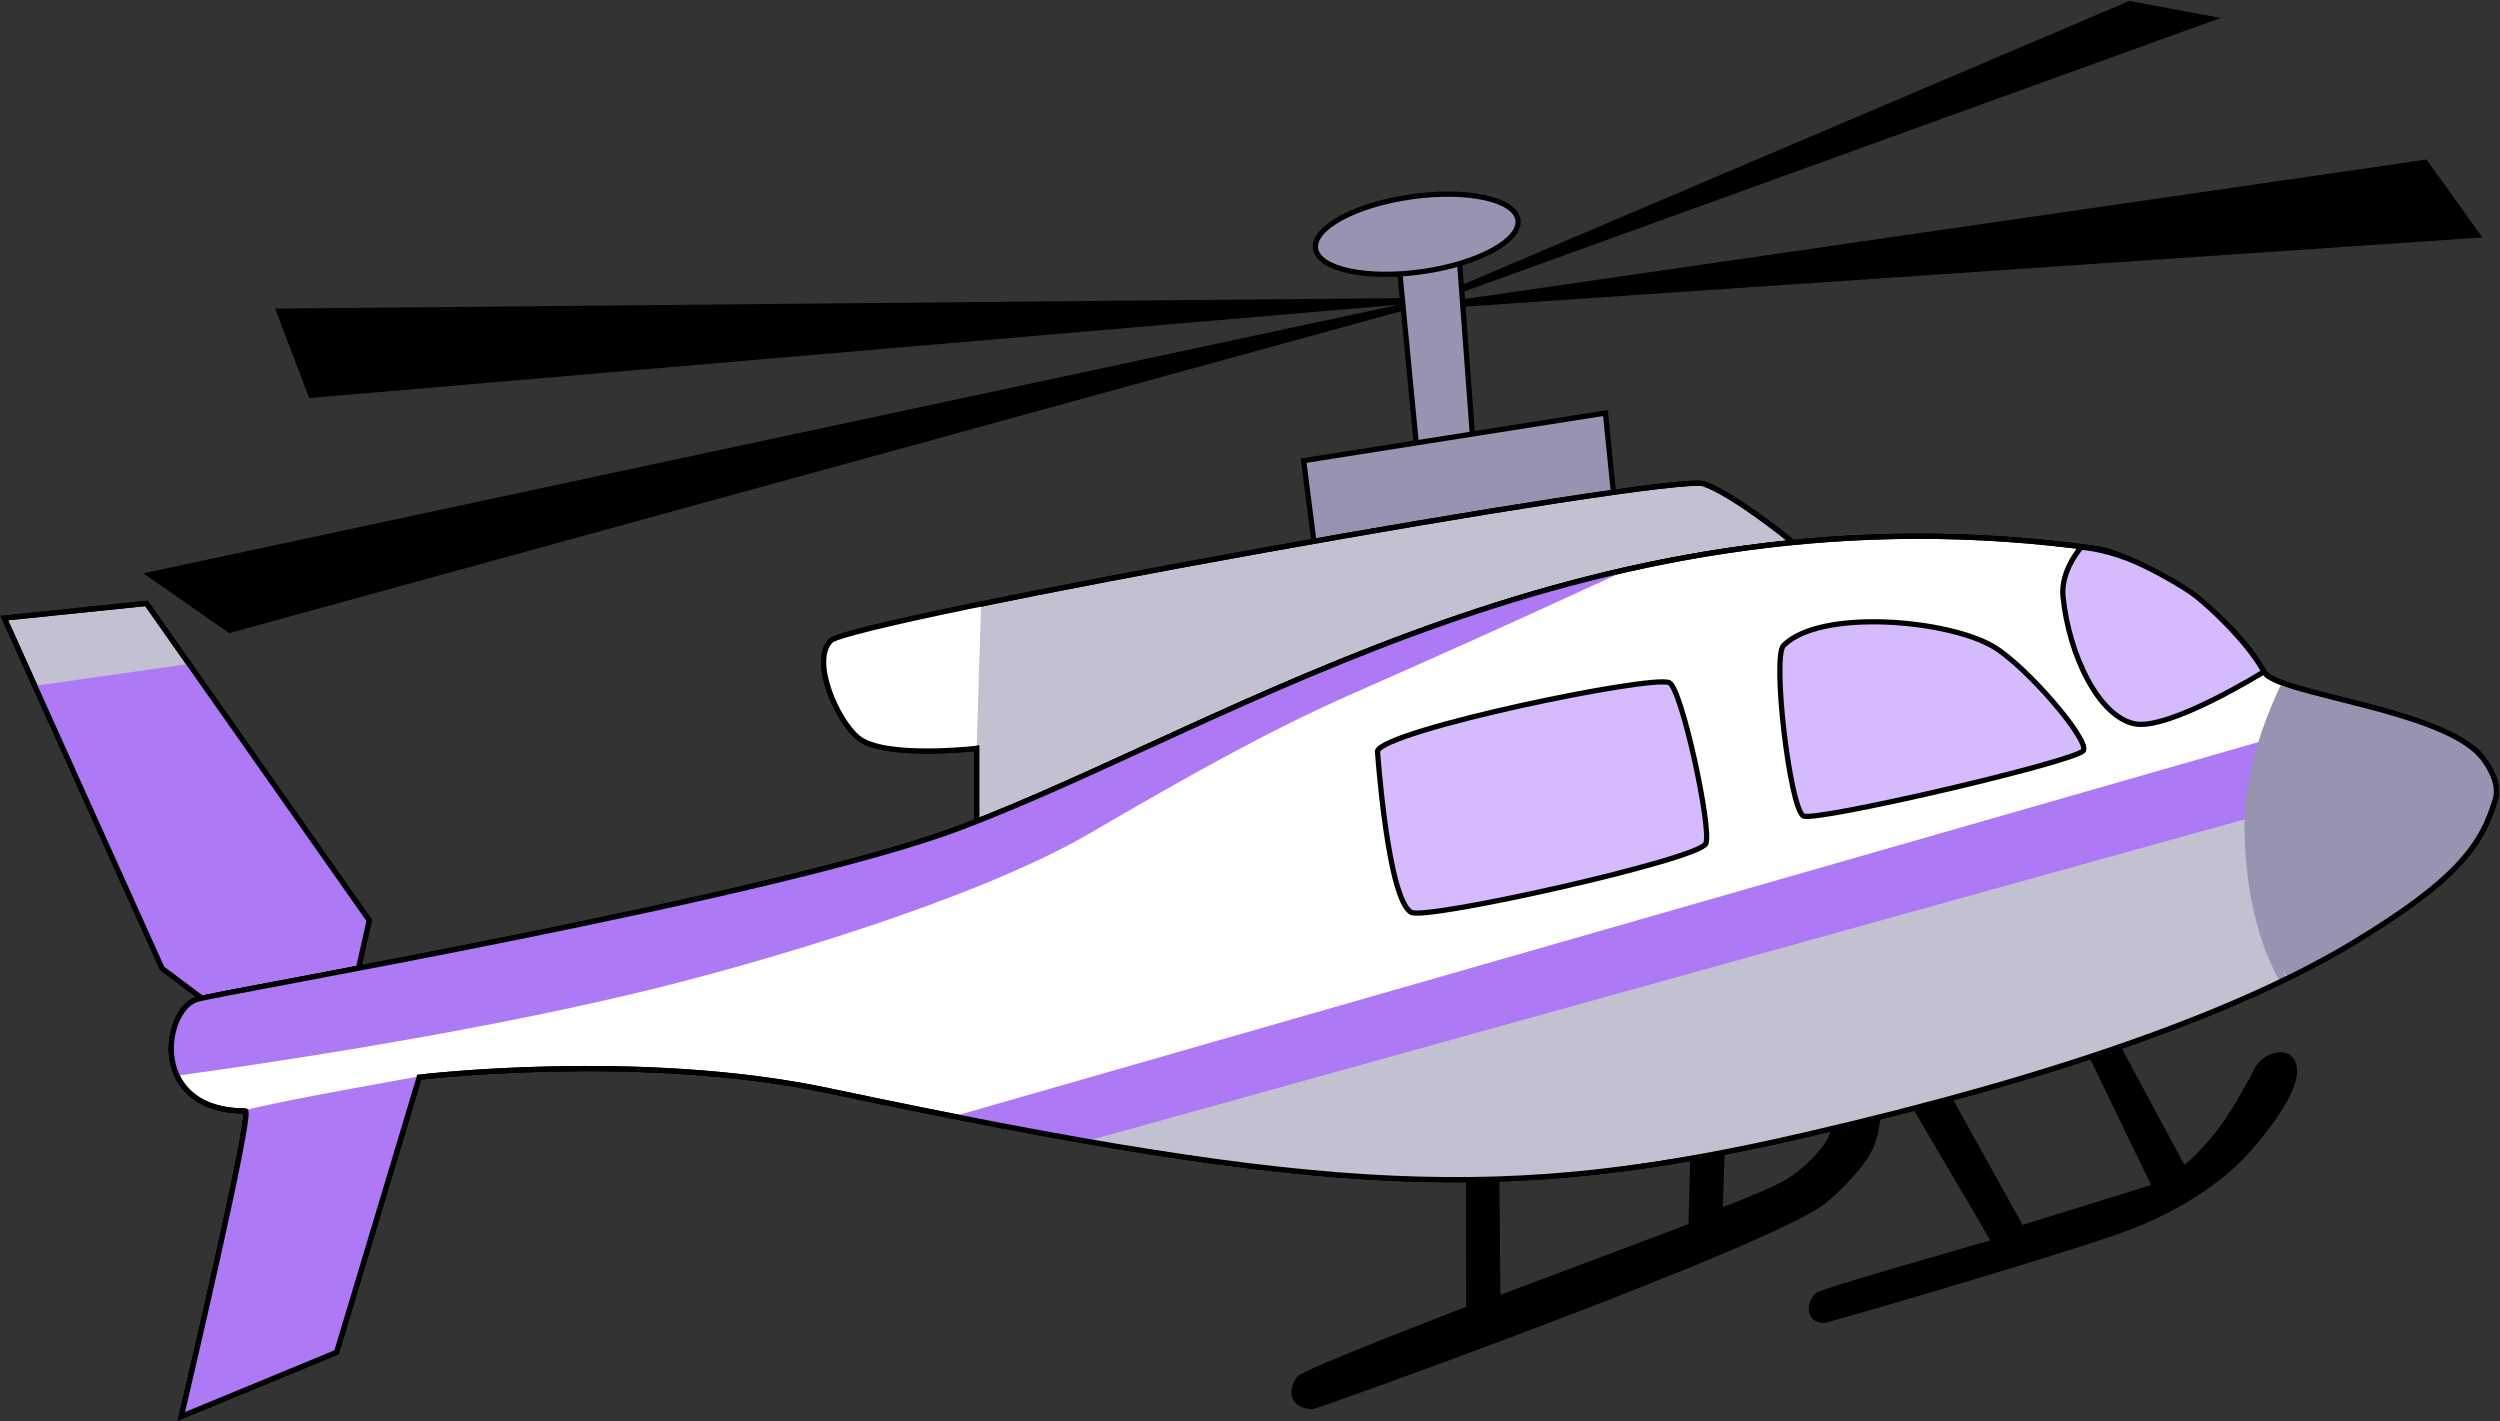
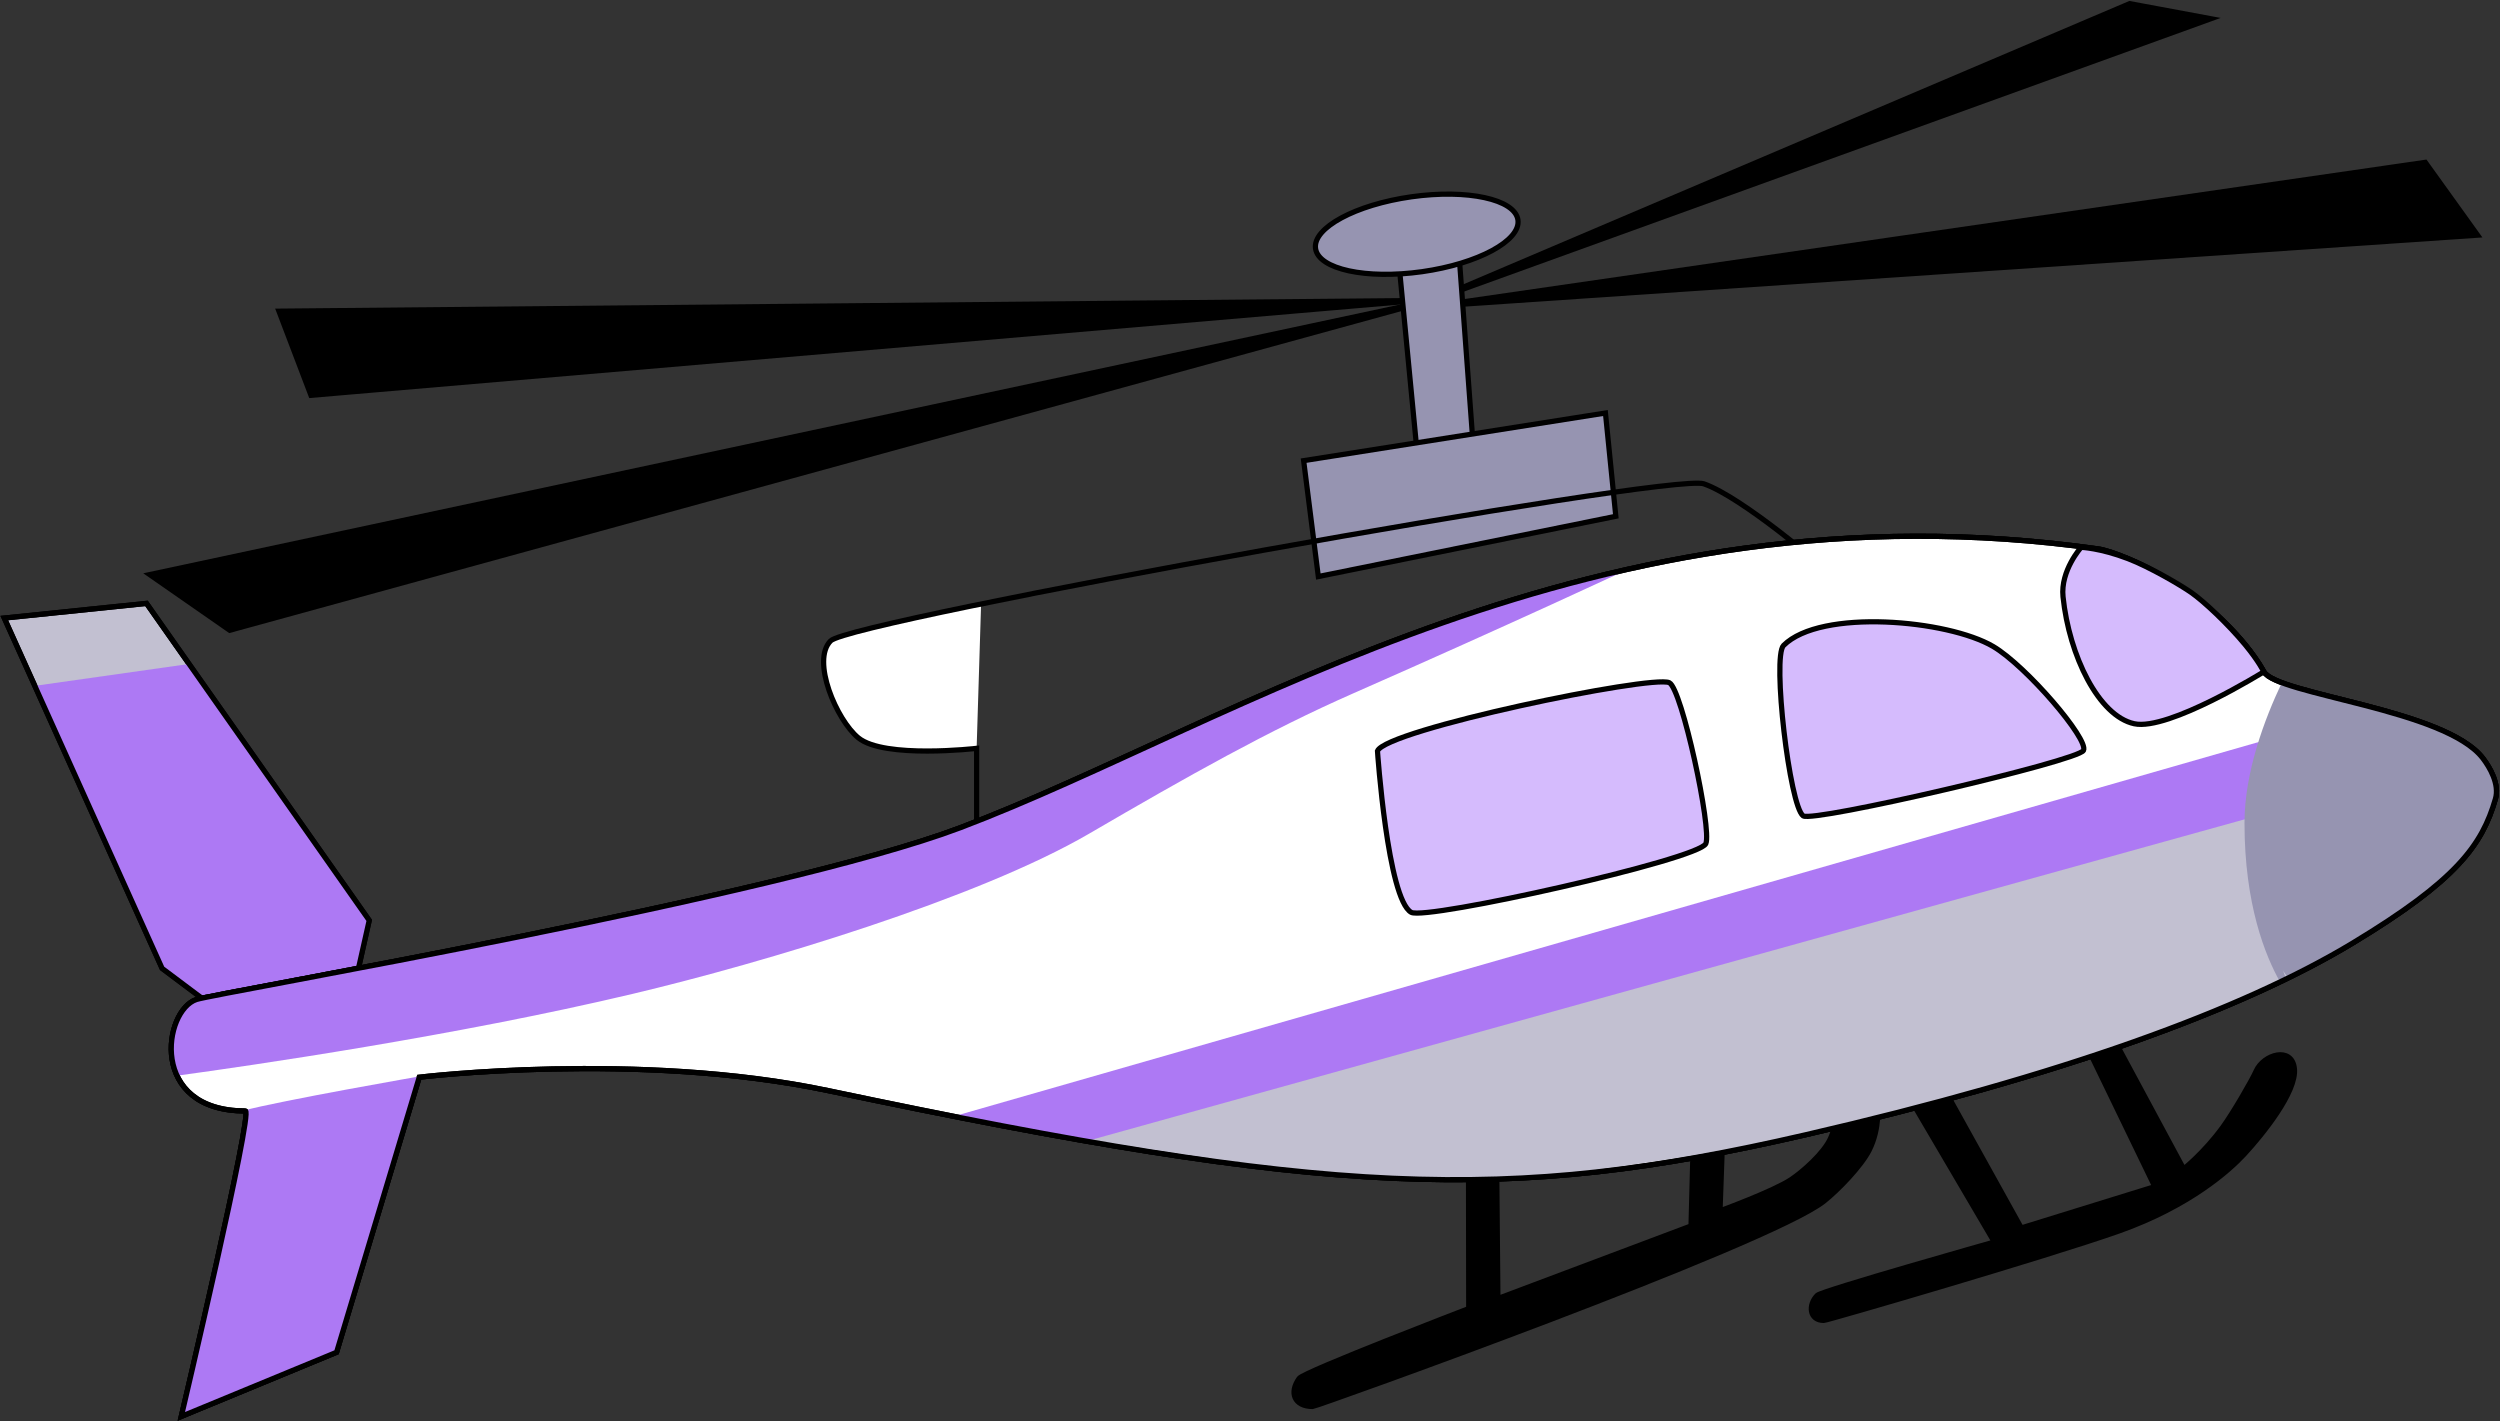
<svg xmlns="http://www.w3.org/2000/svg" width="2392" height="1360" viewBox="0 0 2392 1360" fill="none">
  <rect x="0" y="0" width="2392" height="1360" fill="#333333" stroke="none" />
  <path d="M1796.32 1056.74C1796.32 1056.74 1799.19 1079.2 1788.44 1100.48C1780.8 1115.61 1758.55 1138.67 1745.06 1149.32C1692.69 1190.67 1259.26 1345.72 1255.99 1345.72C1238.2 1345.72 1233.29 1332.41 1243.08 1318.83C1247.65 1312.49 1405.29 1252.06 1405.29 1252.06L1405.06 1095.93L1431.79 1093.55L1433.18 1242.46L1617.98 1172.99L1620.66 1071.42L1649.01 1065.66L1645.71 1158.55C1645.71 1158.55 1696.93 1139.82 1713.78 1128.58C1724.51 1121.42 1745.14 1103.53 1751.51 1089.06C1759.01 1072.03 1758.67 1056.05 1758.67 1056.05L1796.32 1056.74Z" fill="black" stroke="black" stroke-width="5" stroke-miterlimit="10" />
  <path d="M1738.78 1239.39C1743.16 1235.01 1908.2 1188.36 1908.2 1188.36L1826.53 1049.28L1856.93 1036.09L1933.98 1174.91L2061.73 1135.38L1995.84 999.15L2019.88 989.36L2089.33 1118.47C2089.33 1118.47 2108.64 1103.29 2126.57 1078.8C2136.4 1065.38 2154.83 1033.57 2158.64 1024.87C2165.72 1008.71 2192.91 1000.78 2195.27 1022.4C2197.69 1044.62 2164.85 1085.24 2147.09 1104.45C2133.1 1119.59 2094.97 1153.87 2027.32 1177.81C1959.19 1201.91 1748.07 1263.38 1745.04 1263.38C1730.94 1263.38 1729.89 1248.29 1738.78 1239.39Z" fill="black" stroke="black" stroke-width="5" stroke-miterlimit="10" />
  <path d="M2370.53 225L1372.01 292.88L2320.51 155.34L2370.53 225Z" fill="black" stroke="black" stroke-width="5" stroke-miterlimit="10" />
  <path d="M266.89 297.75L297.55 378.24L1355.45 287.53L266.89 297.75Z" fill="black" stroke="black" stroke-width="5" stroke-miterlimit="10" />
  <path d="M219.8 603.04L1364.99 288.45L143.23 549.78L219.8 603.04Z" fill="black" stroke="black" stroke-width="5" stroke-miterlimit="10" />
  <path d="M2115.26 17.93L2037.68 3.49L1371.93 286.75L2115.26 17.93Z" fill="black" stroke="black" stroke-width="5" stroke-miterlimit="10" />
  <path d="M1357.94 454.08L1343.16 300.54L1339 257.29L1396.67 252.64L1411.02 446.22L1357.94 454.08Z" fill="#9694B1" stroke="black" stroke-width="5" stroke-miterlimit="10" />
  <path d="M1261.37 551.64L1247.32 440.75L1536.09 395.17L1546.01 493.98L1261.37 551.64Z" fill="#9694B1" stroke="black" stroke-width="5" stroke-miterlimit="10" />
  <path d="M1360.61 259.954C1414.09 252.393 1455.17 230.22 1452.37 210.428C1449.58 190.637 1403.95 180.722 1350.48 188.284C1297 195.845 1255.91 218.018 1258.71 237.809C1261.51 257.601 1307.13 267.515 1360.61 259.954Z" fill="#9694B1" stroke="black" stroke-width="5" stroke-miterlimit="10" />
  <path d="M339.26 943.09L353.28 880.65L140.16 577.32L4.08 591.35L155.1 926.53L208.63 966.67L339.26 943.09Z" fill="#C2C0D1" stroke="black" stroke-width="5" stroke-miterlimit="10" />
-   <path d="M934.44 813.72V716.03C934.44 716.03 846.06 726.24 821.22 705.94C800.53 689.04 775.91 632.01 794.78 613.14C814.6 593.32 1599.37 452.16 1630.23 462.92C1667.29 475.85 1745.06 543.18 1745.06 543.18L934.44 813.72Z" fill="#C2C0D1" stroke="black" stroke-width="5" stroke-miterlimit="10" />
  <path d="M934.44 716.02L938.71 577.86C938.71 577.86 801.89 604.55 794.78 613.13C787.35 622.09 787.75 642.68 793.2 660.38C798.65 678.08 808.91 692.63 817.17 702.16C819.62 704.99 823.6 708.24 829.3 710.66C835.71 713.38 844.15 715.16 852.62 716.54C863.12 718.25 879.51 718.28 885.4 718.57L916.68 717.53L934.44 716.02Z" fill="white" />
  <path d="M33.31 656.21L182.04 635.11L353.5 880.25L342.02 930.82L191.12 955.75L154.02 926.46L33.31 656.21Z" fill="#AD79F4" />
  <path d="M339.26 943.09L353.28 880.65L140.16 577.32L4.08 591.35L155.1 926.53L208.63 966.67L339.26 943.09Z" stroke="black" stroke-width="5" stroke-miterlimit="10" />
  <path d="M934.44 813.72V716.03C934.44 716.03 846.06 726.24 821.22 705.94C800.53 689.04 775.91 632.01 794.78 613.14C814.6 593.32 1599.37 452.16 1630.23 462.92C1667.29 475.85 1745.06 543.18 1745.06 543.18L934.44 813.72Z" stroke="black" stroke-width="5" stroke-miterlimit="10" />
  <path d="M187.99 956.33C206.6 950.17 743.54 858.25 918.67 792.03C1180.75 692.93 1524.88 457.33 2007.18 525.16C2032.39 528.71 2124.28 570.09 2166.05 642.75C2178.76 664.86 2339.64 678.47 2375.62 725.56C2382.13 734.08 2391.72 750.26 2387.62 764.38C2374.78 808.67 2350.4 842.32 2251.15 902.24C2145.9 965.78 1973.64 1029.02 1727.1 1085.86C1440.97 1151.82 1272.42 1144.68 792.51 1043.52C611.13 1005.28 401.13 1030.68 401.13 1030.68L322.02 1293.84L173.49 1355.19C173.49 1355.19 242.48 1062.97 234.84 1062.97C141.75 1062.96 156.42 966.78 187.99 956.33Z" fill="white" stroke="black" stroke-width="5" stroke-miterlimit="10" />
  <path d="M187.99 956.33C206.6 950.17 743.54 858.25 918.67 792.03C1180.75 692.93 1524.88 457.33 2007.18 525.16C2032.39 528.71 2124.28 570.09 2166.05 642.75C2178.76 664.86 2339.64 678.47 2375.62 725.56C2382.13 734.08 2391.72 750.26 2387.62 764.38C2374.78 808.67 2350.4 842.32 2251.15 902.24C2145.9 965.78 1973.64 1029.02 1727.1 1085.86C1440.97 1151.82 1272.42 1144.68 792.51 1043.52C611.13 1005.28 401.13 1030.68 401.13 1030.68L322.02 1293.84L173.49 1355.19C173.49 1355.19 242.48 1062.97 234.84 1062.97C141.75 1062.96 156.42 966.78 187.99 956.33Z" fill="white" stroke="black" stroke-width="5" stroke-miterlimit="10" />
  <path d="M992.32 1083.39L2201.18 738.94L2222.22 918.76C2222.22 918.76 2130.26 971.56 1993.48 1013.1C1912.08 1037.82 1815.65 1066.88 1727.1 1085.85C1633.01 1106.01 1547.67 1115.58 1493.65 1124.59C1413.4 1137.98 1226.84 1119.09 1226.84 1119.09L992.32 1083.39Z" fill="#C2C0D1" />
  <path d="M912.58 1068.11L2186.56 702.66L2183.32 774.02L1042.51 1091.03L912.58 1068.11Z" fill="#AD79F4" />
  <path d="M2183.26 653.19C2166.88 687.64 2147.53 738.66 2147.53 787.4C2147.53 865.37 2167.41 914.43 2181.55 939.48C2183.47 938.56 2185.37 937.64 2187.26 936.72C2185.67 932.21 2184.49 928.85 2184.49 928.85L2189.25 935.75C2211.99 924.61 2232.62 913.43 2251.16 902.23C2350.41 842.31 2374.79 808.66 2387.63 764.37C2391.73 750.25 2382.14 734.06 2375.63 725.55C2345.58 686.24 2228.51 670.26 2183.26 653.19Z" fill="#9694B1" />
  <path d="M234.83 1062.96C242.47 1062.96 173.48 1355.18 173.48 1355.18L322.01 1293.83L401.12 1030.67C401.12 1030.67 402.52 1030.5 405.17 1030.21C405.29 1029.55 405.35 1029.19 405.35 1029.19C405.35 1029.19 268.33 1053 231.7 1062.91C232.74 1062.93 233.77 1062.96 234.83 1062.96Z" fill="#AD79F4" />
  <path d="M1557.61 544.66L1412.54 585.04C1219.34 648.75 1057.49 739.54 918.68 792.03C743.55 858.25 206.6 950.17 188 956.33C168.89 962.66 155.98 1000.39 169.41 1029.2C239.15 1019.69 435.74 991.22 605.22 950.97C731.58 920.97 935.71 859.67 1042.22 797.58C1137.04 742.3 1213.79 699.04 1294.75 663.43C1450.84 594.76 1557.31 544.82 1557.65 544.66C1557.63 544.65 1557.62 544.66 1557.61 544.66Z" fill="#AD79F4" />
  <path d="M187.99 956.33C206.6 950.17 743.54 858.25 918.67 792.03C1180.75 692.93 1524.88 457.33 2007.18 525.16C2032.39 528.71 2124.28 570.09 2166.05 642.75C2178.76 664.86 2339.64 678.47 2375.62 725.56C2382.13 734.08 2391.72 750.26 2387.62 764.38C2374.78 808.67 2350.4 842.32 2251.15 902.24C2145.9 965.78 1973.64 1029.02 1727.1 1085.86C1440.97 1151.82 1272.42 1144.68 792.51 1043.52C611.13 1005.28 401.13 1030.68 401.13 1030.68L322.02 1293.84L173.49 1355.19C173.49 1355.19 242.48 1062.97 234.84 1062.97C141.75 1062.96 156.42 966.78 187.99 956.33Z" stroke="black" stroke-width="5" stroke-miterlimit="10" />
  <path d="M1350.23 872.92C1364.12 880.79 1625.45 822.41 1632.13 807.21C1638.08 793.68 1609.16 658.68 1597.16 653.19C1580.32 645.49 1325.66 698.27 1317.96 718.58C1317.96 718.59 1327.71 860.16 1350.23 872.92Z" fill="#D5BBFD" stroke="black" stroke-width="5" stroke-miterlimit="10" />
  <path d="M1725.27 780.62C1734.52 787.22 1988.31 728.16 1993.48 718.04C1998.86 707.49 1938.67 637.17 1907.08 618.56C1863.7 593.01 1742.09 581.99 1706.49 617.59C1695.56 628.51 1712.26 771.34 1725.27 780.62Z" fill="#D5BBFD" stroke="black" stroke-width="5" stroke-miterlimit="10" />
  <path d="M2166.05 642.75C2166.05 642.75 2074.71 699.53 2042.06 692.48C2008.02 685.13 1979.8 627.51 1973.91 571C1971.3 545.92 1991.23 523.68 1991.23 523.68C1991.23 523.68 2009.28 524.26 2036.1 534.52C2056.83 542.46 2086.46 559.83 2096.7 567C2108.52 575.28 2131.55 596.74 2148.22 616.92C2161.2 632.63 2166.05 642.75 2166.05 642.75Z" fill="#D5BBFD" stroke="black" stroke-width="5" stroke-miterlimit="10" />
</svg>